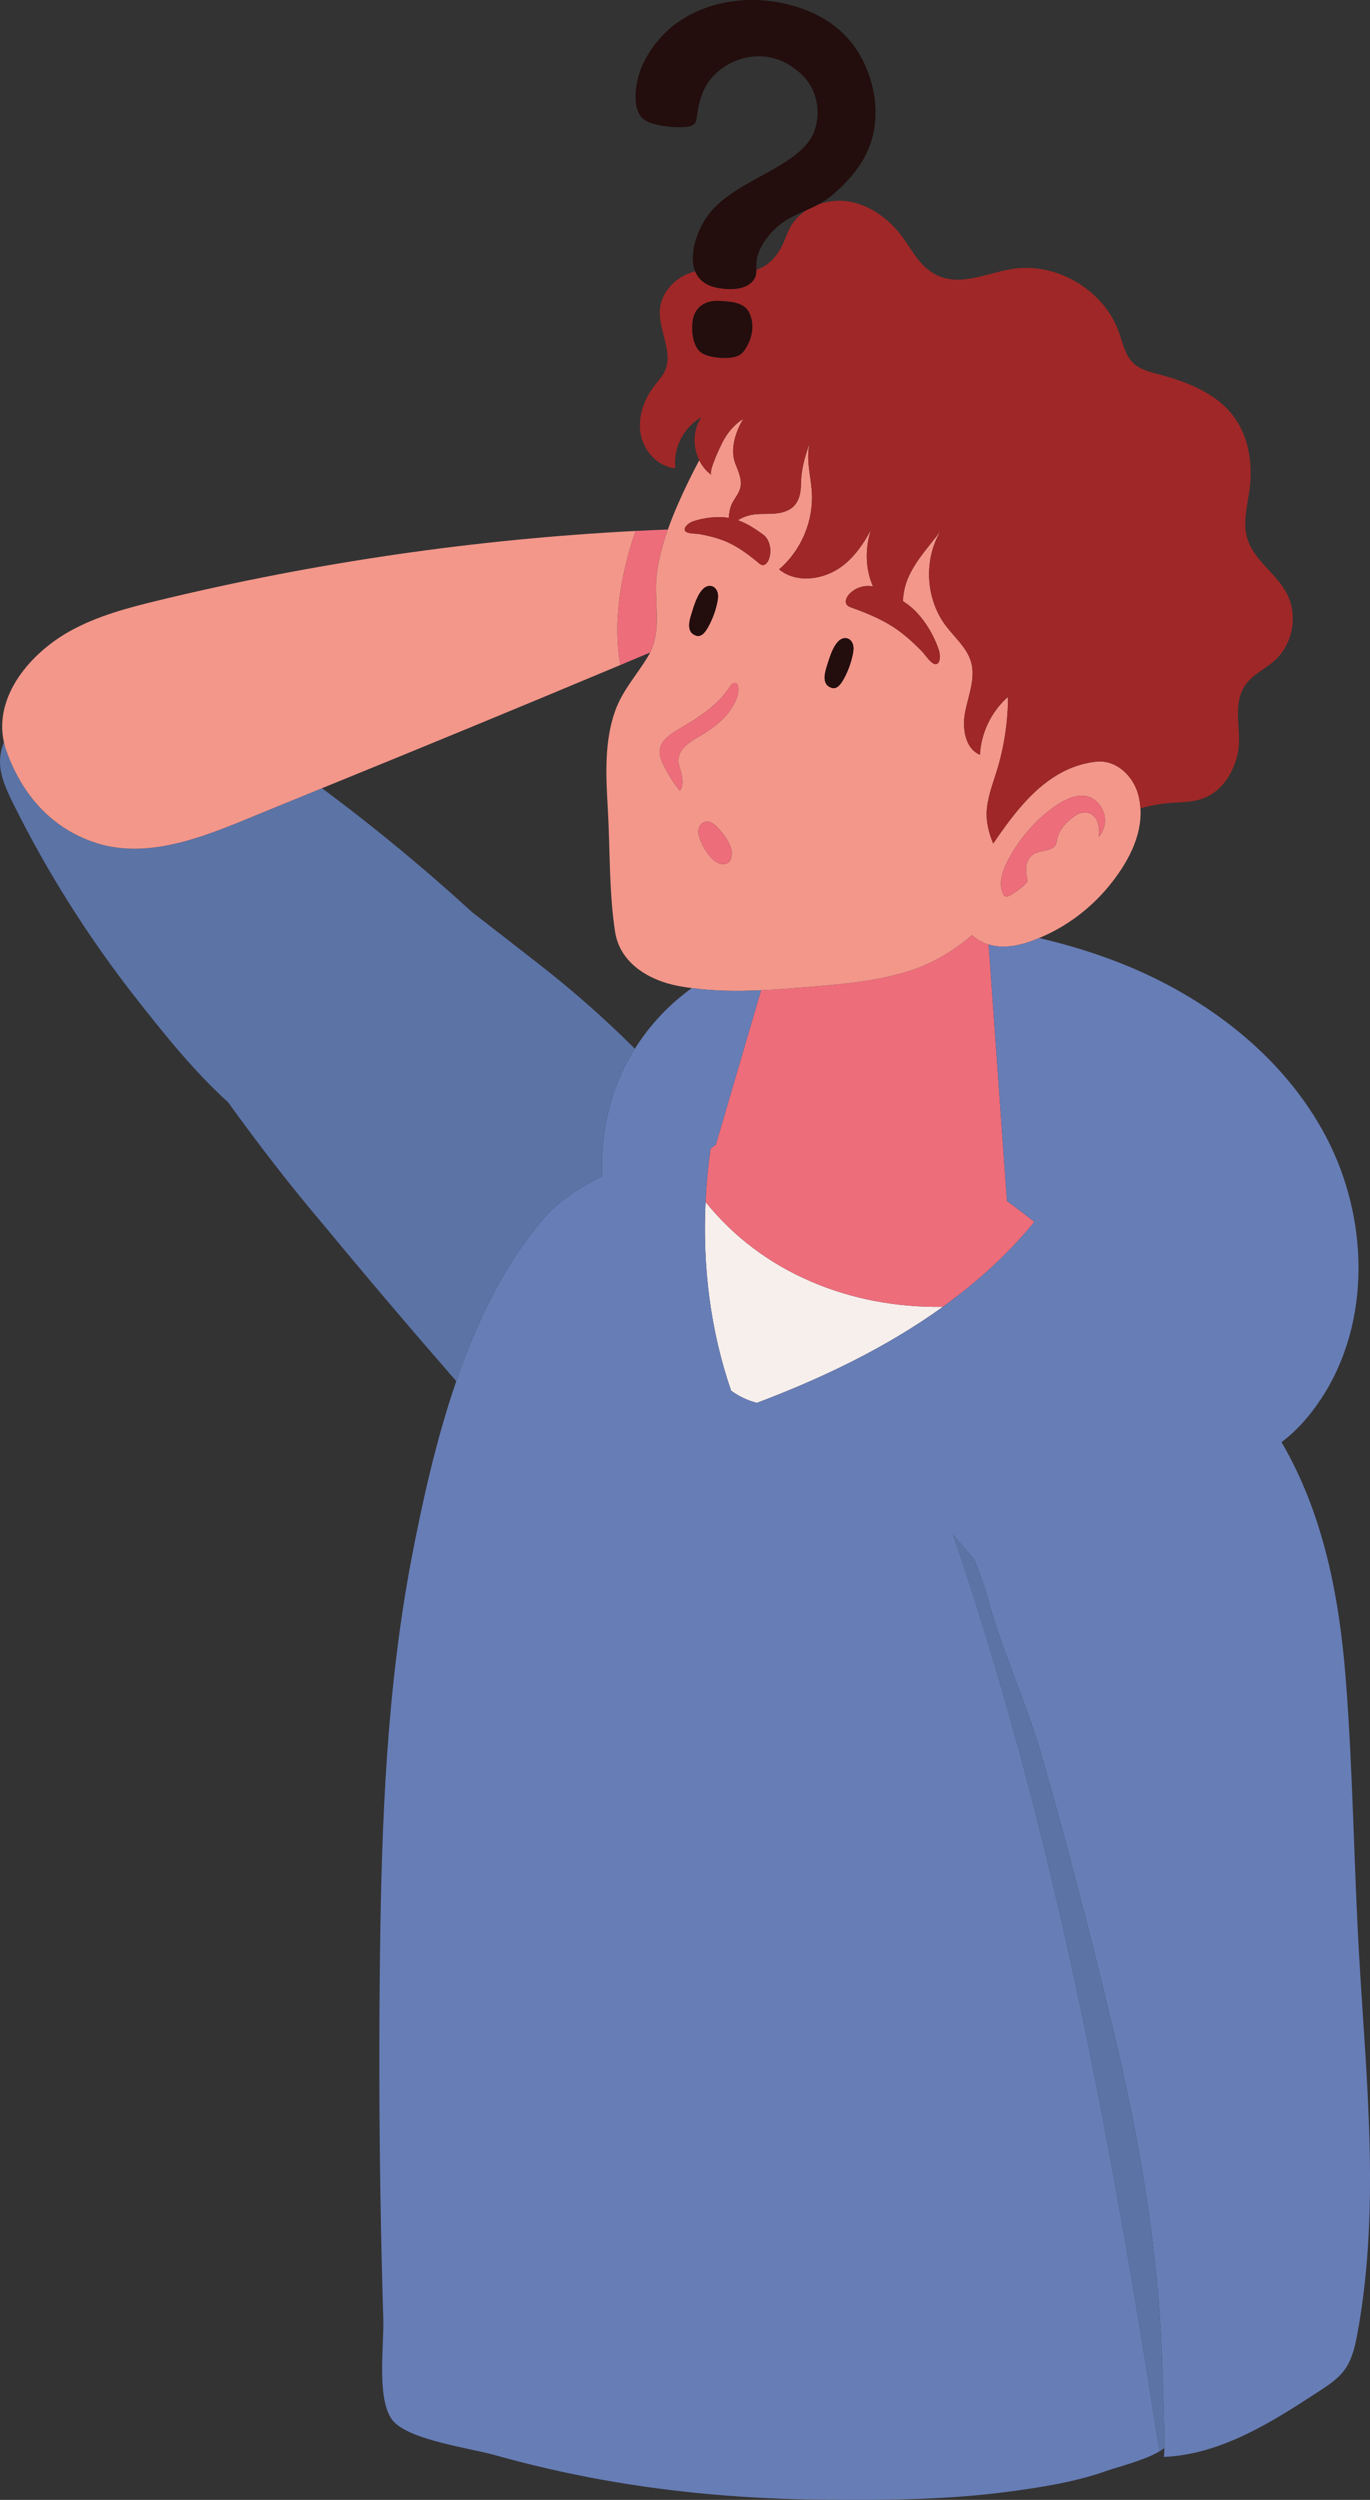
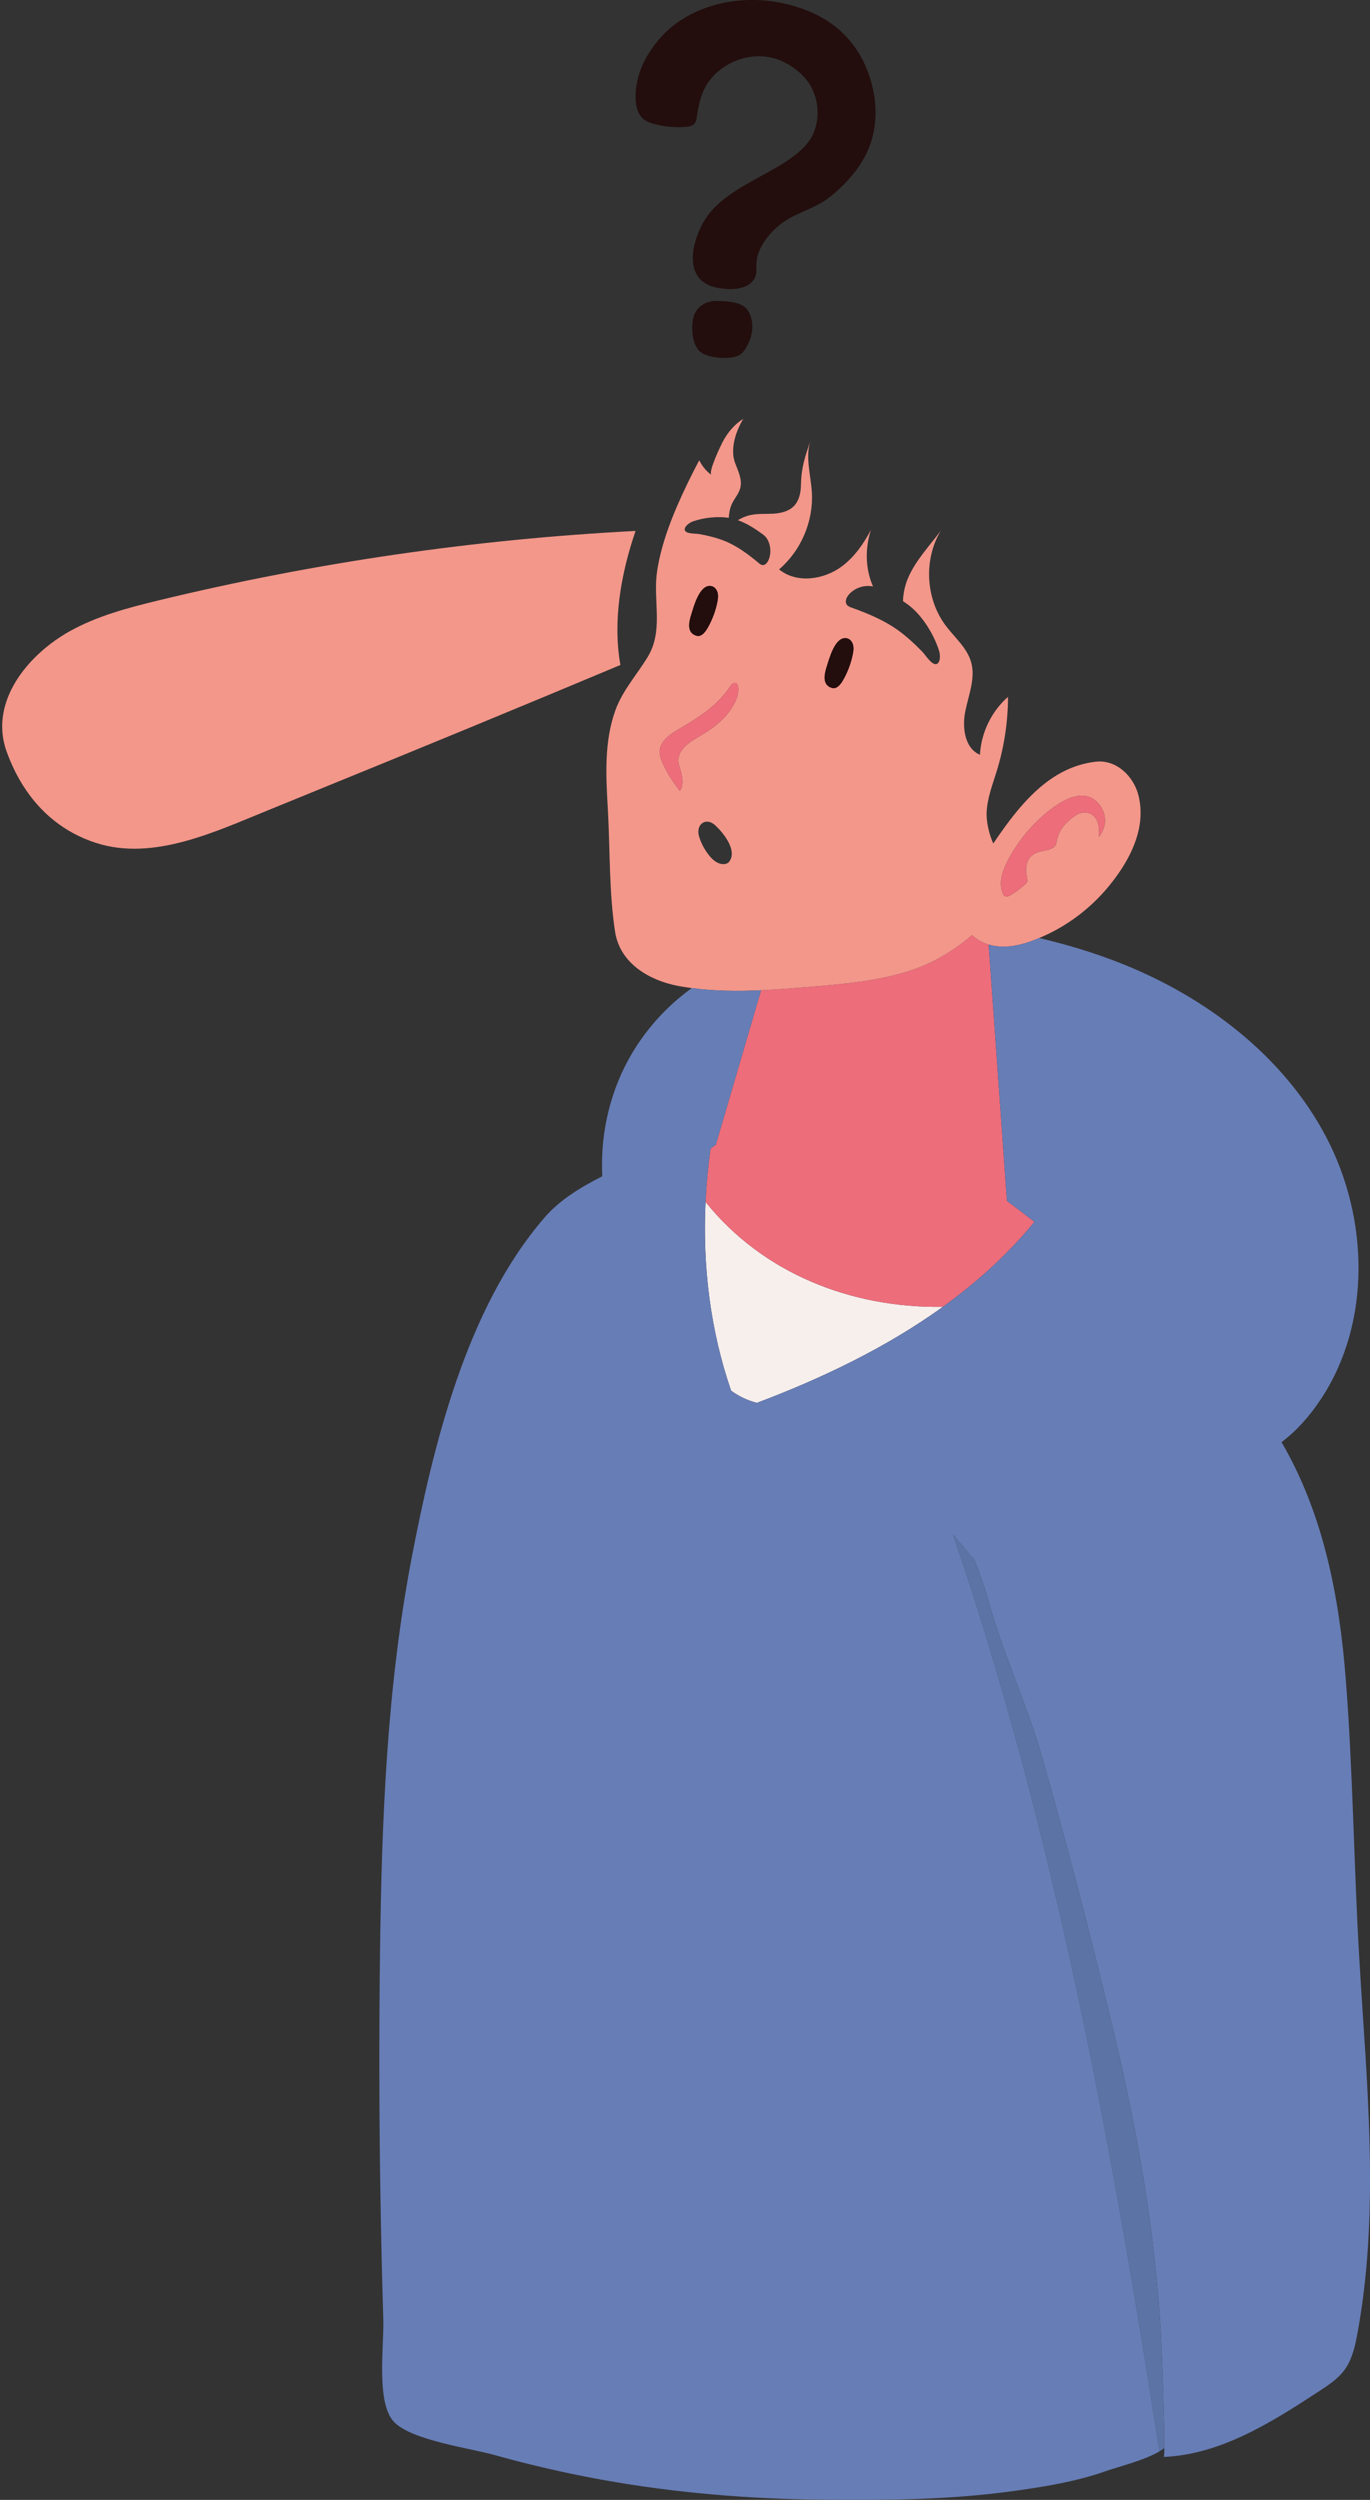
<svg xmlns="http://www.w3.org/2000/svg" id="Layer_2" data-name="Layer 2" viewBox="0 0 1189.01 2168.18">
  <rect x="0" y="0" width="1189.01" height="2168.18" fill="#333333" stroke="none" />
  <defs>
    <style>
      .cls-1 {
        fill: #677db6;
      }

      .cls-2 {
        fill: #ed6d7b;
      }

      .cls-3 {
        fill: #5c73a6;
      }

      .cls-4 {
        fill: #230d0d;
      }

      .cls-5 {
        fill: #f3978a;
      }

      .cls-6 {
        fill: #9f2727;
      }

      .cls-7 {
        fill: #f7efec;
      }
    </style>
  </defs>
  <g id="Capa_1" data-name="Capa 1">
-     <path class="cls-3" d="M522.68,1020.21c-1.32-28.23,3.12-56.82,14.57-84.25,3.83-9.17,8.46-17.98,13.74-26.4-26.39-26.26-54.48-51.08-84.23-74.11-16.54-12.8-32.88-25.67-49.32-38.37-2.44-1.88-4.88-3.75-7.33-5.62-33.02-30.19-67.33-59.18-102.92-86.79-9.17-7.11-18.44-14.1-27.76-21.03-15.11,6.15-30.19,12.39-45.32,18.51-46.54,18.83-100.53,44.97-150.5,29.01-27.81-8.88-48.85-26.53-63.53-49.74-5.74-9.08-10.51-19.01-14.33-29.6-.98-2.72-1.76-5.43-2.35-8.12-1.86,4.78-3.09,9.71-3.34,14.82-.65,13.1,5.1,25.68,11,37.62,29.88,60.5,66.43,118.22,108.85,172.01,23.39,29.65,48.62,61.19,78.06,87.88,26.22,36.33,53.53,71.84,82.84,106.34,37.77,45.63,76.18,90.81,115.18,135.54,18.19-52.75,42.58-102.81,77.08-142.45,12.8-14.7,30.89-25.81,49.62-35.26Z" />
    <path class="cls-5" d="M20.08,681.42c14.68,23.21,35.72,40.85,63.53,49.74,49.98,15.96,103.96-10.18,150.5-29.01,15.12-6.12,30.2-12.36,45.32-18.51,86.51-35.2,172.87-70.78,259.03-106.9-6.75-37.22.17-78.52,13.14-116.24-139.21,7.15-277.99,27.31-413.97,60.22-26.56,6.43-53.36,13.47-77.34,26.89-33.83,18.93-65.76,56.09-56.89,96.1.6,2.7,1.37,5.41,2.35,8.12,3.82,10.59,8.59,20.52,14.33,29.6Z" />
-     <path class="cls-2" d="M538.45,576.75c8.6-3.6,17.19-7.22,25.78-10.83,10.96-22.26,2.39-46.48,6.06-70.61,1.87-12.31,5.2-24.31,9.34-36.06-9.35.37-18.7.77-28.05,1.25-12.97,37.73-19.89,79.02-13.14,116.24Z" />
    <path class="cls-3" d="M1008.43,2043.96c-3.56-95.24-19.77-189.15-41.83-281.59-19.09-80-39.69-159.65-62.26-238.74-13.23-46.36-34.46-90.52-46.94-136.94-3.02-11.23-7.38-22.48-11.74-33.82-6.15-7.26-12.24-14.57-18.5-21.73,88,257.24,137.59,527.3,179.04,795.01,1.59-.95,3.04-1.93,4.33-2.95.24-20.32-1.91-74.13-2.1-79.24Z" />
    <path class="cls-7" d="M612.34,1042.41c-2.66,55.73,4.14,111.38,22.17,163.7,6.36,4.7,13.75,8.36,22.35,10.61,56.99-21.45,112.8-48.27,161.46-83.31-79.85,1.3-156.68-29.39-205.98-91Z" />
    <path class="cls-2" d="M843.75,810.98c-15.64,13.17-33.03,24.02-53.01,30.58-28.53,9.37-58.79,11.93-88.72,14.41-13.79,1.14-27.65,2.27-41.51,2.91l-39.24,133.93c-1.59,1.12-3.19,2.22-4.62,3.55-2.13,15.32-3.58,30.69-4.31,46.06,49.31,61.6,126.14,92.3,205.98,91,29.59-21.31,56.54-45.64,79.45-73.71-7.89-6.16-15.83-12.23-23.85-18.18l-15.87-222.3c-4.88-1.47-9.53-3.91-13.75-7.62-.22-.19-.35-.43-.56-.63Z" />
    <path class="cls-5" d="M564.24,565.92c-.66,1.35-1.38,2.69-2.19,4.03-9.34,15.29-21.68,28.84-27.89,45.9-9.87,27.09-8.32,56.81-6.64,85.59,2.04,35.09.94,72.1,6.33,106.82,4.25,27.31,29.66,42.13,54.94,46.9,3.87.73,7.77,1.29,11.66,1.81,19.85,2.67,39.95,2.83,60.07,1.91,13.86-.64,27.72-1.76,41.51-2.91,29.93-2.48,60.19-5.04,88.72-14.41,19.98-6.57,37.37-17.41,53.01-30.58.21.2.34.43.56.63,4.21,3.71,8.86,6.14,13.75,7.62,11.6,3.5,24.53,1.46,36.23-2.69l.79-.28c2.29-.82,4.54-1.77,6.79-2.7,23.43-9.71,44.34-25.34,60.43-44.92,15.61-18.99,29.05-42.71,27.48-67.63-.23-3.61-.76-7.24-1.66-10.89-4.13-16.82-19.23-31.69-37.46-29.46-10.52,1.29-20.04,4.45-28.79,9.04-21.95,11.52-39.05,32.05-54.85,54.62-1.44,2.06-3.16,4.54-4.99,7.27-4.06-9.28-6.07-19.5-5.74-27.05.54-12.47,5.25-24.31,8.91-36.25,6.34-20.68,9.6-42.29,9.65-63.91-14.38,12.61-23.37,31.17-24.36,50.27-13.28-5.67-15.6-23.71-12.7-37.86,2.9-14.15,8.96-28.62,5.03-42.52-3.54-12.51-14.33-21.34-22.11-31.75-17.45-23.32-19.18-57.3-4.2-82.28-9.48,12.82-20.72,24.58-27.49,39.01-3.21,6.83-5.15,14.56-5.32,22.13,3.08,2.03,6.06,4.2,8.79,6.72,10.15,9.4,18.55,23.61,22.58,36.55.9,2.88,1.46,9.62-2.02,11.19-3.94,1.79-9.98-7.87-12.38-10.36-6.24-6.46-12.84-12.6-20.07-17.98-12.37-9.2-27.09-15.35-41.42-20.47-1.52-.54-3.13-1.15-4.14-2.41-1.79-2.24-.85-5.47.73-7.71,4.58-6.5,13.9-10.04,21.92-8.23-1.27-3.01-2.4-6.08-3.23-9.24-3.41-13.08-2.74-27.1,1.45-39.94-6.36,12.02-14.07,23.21-24.8,31.38-15.75,11.99-39.64,15.49-54.94,2.95,19.03-16.24,29.88-41.63,28.45-66.62-.88-15.27-5.98-30.99-1.07-45.48-4.88,14.39-8.14,23.64-8.41,38.91-.11,6.59-1.52,13.58-6.14,18.29-4.46,4.55-11.14,6.15-17.5,6.57-6.36.42-12.8-.14-19.08,1.01-4.26.78-8.33,2.43-12.04,4.67,7.98,2.75,15.12,7.51,21.94,12.46,6.02,4.37,7.92,14.43,4.76,21.98-.96,2.3-2.88,4.65-5.2,4.5-1.3-.09-2.37-.95-3.37-1.79-9.36-7.85-19.62-15.44-31.11-19.75-6.71-2.52-13.73-4.19-20.81-5.43-2.73-.48-12.01.08-12.31-3.72-.26-3.35,4.75-6.41,7.17-7.24,9.52-3.27,21.09-4.57,31.05-3.07.28-4.22.95-8.37,2.74-12.17,2.21-4.7,5.97-8.69,7.26-13.72,1.84-7.23-1.81-14.55-4.45-21.53-4.63-12.24.5-27.59,7.05-38.46-7.99,5.06-13.82,12.15-18.13,20.45-1.52,2.93-12.62,26-9.48,28.25-4.58-3.29-8.14-7.74-10.62-12.77-3.47,6.54-6.83,13.14-10.05,19.8-6.31,13.07-12.3,26.49-17.16,40.26-4.14,11.74-7.47,23.75-9.34,36.06-3.67,24.12,4.89,48.34-6.06,70.61ZM633.14,746.99l-.69.83c-1.4,1.37-3.5,1.8-5.44,1.64-4.69-.4-8.56-3.81-11.52-7.47-3.96-4.9-6.96-10.56-8.78-16.59-3.11-10.28,5.93-17.16,14.11-9.54,6.79,6.33,19.06,21.22,12.33,31.13ZM918,697.73c6.97-4.54,15.02-8.33,23.29-7.48,11.16,1.14,19.23,13.57,17.56,24.37-.63,4.12-2.63,7.93-5.06,11.31.26-4.63.28-9.43-1.49-13.72-3.46-8.44-12.48-9.53-19.39-4.64-7.58,5.36-13.82,11.79-15.65,21.27-.28,1.49-.47,3.04-1.25,4.33-.83,1.38-2.26,2.31-3.73,2.96-4.21,1.85-9.08,1.79-13.26,3.7-8.94,4.08-9.42,13.28-7.72,21.69.22,1.09.47,2.25.08,3.29-.29.79-.91,1.42-1.53,2-3.89,3.69-8.22,6.91-12.87,9.56-1.62.92-3.72,1.76-5.23.66l-.45-.42c-.38-.43-.65-.97-.88-1.5-3.7-8.51-.87-18.43,3.24-26.75,9.77-19.76,25.94-38.65,44.34-50.64ZM717.45,578.38c2.17-6.84,7.26-26.78,17.49-24.79,2.74.53,4.75,3.07,5.43,5.77.69,2.7.28,5.56-.28,8.29-1.47,7.15-3.98,14.08-7.43,20.51-2.01,3.73-5.61,9.9-10.57,8.51-8.68-2.43-6.71-11.75-4.63-18.28ZM633.56,595.54c.67-1.01,1.37-2.08,2.48-2.67,1.11-.59,2.78-.54,3.68.47.44.49.63,1.13.76,1.74,1.58,7.34-3.02,15.66-6.93,21.22-6.22,8.86-15.28,15.55-24.81,21.28-5.21,3.13-10.66,6.07-14.78,10.36-4.78,4.99-6.43,10.43-4.23,17.13,2.03,6.18,4.45,15.52.28,20.83-5.53-6.94-10.26-14.41-14.05-22.19-1.97-4.05-3.73-8.38-3.4-12.62.61-7.85,7.76-13.5,15.62-18.12,17.76-10.45,34.02-20.38,45.38-37.42ZM617.38,508.33c2.74.53,4.75,3.06,5.44,5.77.68,2.71.28,5.56-.28,8.29-1.47,7.15-3.99,14.08-7.44,20.51-2.01,3.73-5.6,9.9-10.57,8.51-8.68-2.43-6.71-11.75-4.63-18.28,2.17-6.84,7.26-26.78,17.48-24.79Z" />
-     <path class="cls-6" d="M617.47,411.95c-3.14-2.25,7.96-25.33,9.48-28.25,4.3-8.3,10.14-15.39,18.13-20.45-6.55,10.87-11.67,26.22-7.05,38.46,2.64,6.98,6.29,14.3,4.45,21.53-1.28,5.03-5.05,9.02-7.26,13.72-1.79,3.81-2.46,7.95-2.74,12.17-9.96-1.5-21.53-.2-31.05,3.07-2.41.83-7.43,3.89-7.17,7.24.3,3.8,9.58,3.25,12.31,3.72,7.09,1.23,14.1,2.91,20.81,5.43,11.49,4.31,21.74,11.91,31.11,19.75.99.83,2.07,1.7,3.37,1.79,2.31.15,4.23-2.2,5.2-4.5,3.16-7.55,1.25-17.61-4.76-21.98-6.81-4.95-13.96-9.71-21.94-12.46,3.71-2.25,7.77-3.89,12.04-4.67,6.27-1.14,12.72-.59,19.08-1.01,6.36-.42,13.03-2.02,17.5-6.57,4.61-4.71,6.02-11.7,6.14-18.29.26-15.28,3.52-24.52,8.41-38.91-4.92,14.49.19,30.21,1.07,45.48,1.43,24.99-9.41,50.38-28.45,66.62,15.3,12.55,39.2,9.04,54.94-2.95,10.73-8.17,18.44-19.36,24.8-31.38-4.19,12.85-4.86,26.86-1.45,39.94.83,3.17,1.96,6.23,3.23,9.24-8.02-1.82-17.34,1.73-21.92,8.23-1.58,2.24-2.52,5.46-.73,7.71,1,1.26,2.61,1.87,4.14,2.41,14.34,5.12,29.05,11.27,41.42,20.47,7.23,5.38,13.84,11.52,20.07,17.98,2.4,2.49,8.44,12.14,12.38,10.36,3.48-1.57,2.92-8.31,2.02-11.19-4.03-12.94-12.43-27.15-22.58-36.55-2.73-2.52-5.71-4.7-8.79-6.72.17-7.57,2.11-15.29,5.32-22.13,6.78-14.43,18.02-26.19,27.49-39.01-14.99,24.98-13.25,58.95,4.2,82.28,7.79,10.41,18.58,19.24,22.11,31.75,3.93,13.9-2.13,28.37-5.03,42.52-2.9,14.15-.58,32.19,12.7,37.86.98-19.1,9.98-37.66,24.36-50.27-.05,21.62-3.31,43.23-9.65,63.91-3.66,11.93-8.37,23.78-8.91,36.25-.33,7.54,1.68,17.76,5.74,27.05,1.83-2.72,3.55-5.21,4.99-7.27,15.8-22.57,32.9-43.1,54.85-54.62,8.75-4.59,18.27-7.75,28.79-9.04,18.23-2.23,33.33,12.64,37.46,29.46.9,3.65,1.43,7.28,1.66,10.89,8.36-2.28,16.91-3.88,25.55-4.56,9.21-.73,18.64-.58,27.42-3.47,16.8-5.54,27.08-21.36,31.14-37.87,4.53-18.4-3.62-37.85,3.9-55.51,6.51-15.29,22.49-18.93,32.73-31.05,12.22-14.45,15.24-36.47,6.52-53.4-9.16-17.77-29.02-29.25-34.61-48.45-3.98-13.69.24-28.21,2.09-42.34,2.86-21.96-.62-45.56-13.9-63.29-15.22-20.32-40.63-30-65.18-36.49-7.72-2.04-15.87-4.07-21.69-9.54-7.27-6.84-9.25-17.39-12.57-26.8-13.18-37.27-55.39-61.77-94.29-54.72-25.44,4.61-51.48,18.83-74.1-1.98-7.82-7.19-12.85-16.83-19.11-25.4-11.51-15.75-28.29-28.44-47.57-31.46-8.51-1.33-17.41-.35-25.56,2.51-3.41,1.83-6.94,3.44-10.49,5.02-5.81,3.74-10.78,8.67-14.15,14.79-2.65,4.79-4.29,10.06-6.6,15.03-4.59,9.87-12.46,18.82-22.84,21.96-.04,2.72-.31,5.38-1.72,7.73-5.94,9.89-20.59,10-31.79,7.96-10.78-1.97-16.8-7.39-19.63-14.4-3.82,1.06-7.52,2.5-10.99,4.45-10.22,5.76-18.21,16.05-19.51,27.7-2.02,18.19,11.72,37.1,4.43,53.89-2.25,5.19-6.27,9.35-9.7,13.84-9.07,11.87-14.31,27.31-11.4,41.96,2.92,14.66,15.16,27.74,30.05,29.04-2.22-17.43,7.11-35.77,22.51-44.24-7.41,10.82-7.59,25.61-1.83,37.28,2.48,5.02,6.04,9.47,10.62,12.77ZM606.45,303.92c-5.55-6.49-6.46-18.3-5.15-26.28,1.88-11.5,11.13-17.15,22.29-16.63,8.86.41,21.97.71,26.54,9.98,5,10.15,2.92,21.78-2.91,31.09-1.25,2-2.68,3.95-4.6,5.32-1.87,1.33-4.12,2.03-6.37,2.46-7.83,1.47-24.34.44-29.79-5.94Z" />
-     <path class="cls-2" d="M620.81,715.86c-8.18-7.62-17.22-.75-14.11,9.54,1.83,6.02,4.83,11.69,8.78,16.59,2.96,3.66,6.83,7.07,11.52,7.47,1.95.16,4.05-.27,5.44-1.64l.69-.83c6.72-9.91-5.54-24.79-12.33-31.13Z" />
    <path class="cls-2" d="M870.42,775.11c.23.53.5,1.07.88,1.5l.45.42c1.51,1.1,3.61.26,5.23-.66,4.65-2.66,8.99-5.88,12.87-9.56.62-.58,1.24-1.21,1.53-2,.39-1.04.14-2.2-.08-3.29-1.71-8.41-1.23-17.61,7.72-21.69,4.19-1.91,9.05-1.85,13.26-3.7,1.48-.65,2.9-1.58,3.73-2.96.78-1.29.97-2.84,1.25-4.33,1.82-9.49,8.07-15.91,15.65-21.27,6.91-4.89,15.93-3.8,19.39,4.64,1.76,4.29,1.74,9.09,1.49,13.72,2.43-3.39,4.43-7.19,5.06-11.31,1.67-10.8-6.4-23.23-17.56-24.37-8.28-.85-16.33,2.94-23.29,7.48-18.4,11.98-34.57,30.87-44.34,50.64-4.11,8.32-6.94,18.24-3.24,26.75Z" />
    <path class="cls-2" d="M572.57,651.09c-.34,4.24,1.42,8.56,3.4,12.62,3.79,7.79,8.52,15.25,14.05,22.19,4.17-5.31,1.75-14.65-.28-20.83-2.2-6.69-.55-12.14,4.23-17.13,4.11-4.3,9.57-7.23,14.78-10.36,9.53-5.73,18.58-12.42,24.81-21.28,3.91-5.56,8.52-13.88,6.93-21.22-.13-.61-.32-1.25-.76-1.74-.9-1-2.57-1.06-3.68-.47-1.11.59-1.81,1.65-2.48,2.67-11.35,17.04-27.62,26.98-45.38,37.42-7.86,4.62-15.01,10.27-15.62,18.12Z" />
-     <path class="cls-4" d="M599.9,533.12c-2.08,6.53-4.04,15.85,4.63,18.28,4.96,1.39,8.56-4.77,10.57-8.51,3.45-6.43,5.97-13.36,7.44-20.51.56-2.73.97-5.58.28-8.29-.69-2.71-2.7-5.24-5.44-5.77-10.22-1.99-15.31,17.96-17.48,24.79Z" />
+     <path class="cls-4" d="M599.9,533.12c-2.08,6.53-4.04,15.85,4.63,18.28,4.96,1.39,8.56-4.77,10.57-8.51,3.45-6.43,5.97-13.36,7.44-20.51.56-2.73.97-5.58.28-8.29-.69-2.71-2.7-5.24-5.44-5.77-10.22-1.99-15.31,17.96-17.48,24.79" />
    <path class="cls-4" d="M722.09,596.66c4.96,1.39,8.57-4.77,10.57-8.51,3.45-6.43,5.96-13.36,7.43-20.51.56-2.73.97-5.58.28-8.29-.69-2.7-2.7-5.24-5.43-5.77-10.22-1.99-15.31,17.96-17.49,24.79-2.08,6.53-4.05,15.85,4.63,18.28Z" />
    <path class="cls-1" d="M1184.83,1778.8c-1.66-26.75-3.55-53.47-5.11-80.12-4.74-80.68-5.46-161.89-11.72-242.07-5.58-71.47-19.23-143.24-55.77-205.81,13.19-9.93,24.51-22.63,34.55-37.92,43.55-66.26,41.08-156.54,4.2-226.73-36.89-70.19-104.07-121.23-177.76-150.49-23.17-9.2-47.06-16.43-71.35-22.11-2.25.93-4.49,1.88-6.79,2.7l-.79.28c-11.7,4.15-24.63,6.19-36.23,2.69l15.87,222.3c8.02,5.95,15.96,12.02,23.85,18.18-22.91,28.07-49.86,52.4-79.45,73.71-48.66,35.04-104.47,61.86-161.46,83.31-8.6-2.25-15.99-5.91-22.35-10.61-18.04-52.32-24.83-107.97-22.17-163.7.73-15.37,2.18-30.75,4.31-46.06,1.42-1.33,3.03-2.42,4.62-3.55l39.24-133.93c-20.12.93-40.22.76-60.07-1.91-19.68,14.1-36.58,32.08-49.44,52.59-5.28,8.41-9.91,17.23-13.74,26.4-11.45,27.43-15.89,56.02-14.57,84.25-18.73,9.45-36.82,20.55-49.62,35.26-34.51,39.63-58.89,89.7-77.08,142.45-17.47,50.66-29.22,103.8-38.6,152.61-21.78,113.41-26.19,229.34-27.61,344.53-.86,69.58-.74,139.17.37,208.75.57,35.91,1.41,71.82,2.5,107.72.72,23.54-6.53,73.18,9.6,89.36,15.79,15.84,65.32,22.33,86.83,28.36,31.26,8.75,62.93,16.01,94.88,21.74,62.84,11.26,126.64,16.45,190.45,17.05,54.59.52,109.46.09,163.64-7.32,27.2-3.72,55.67-8.26,81.63-17.46,10.76-3.81,33.34-9.27,46.53-17.1-41.45-267.72-91.03-537.77-179.04-795.01,6.25,7.16,12.35,14.48,18.5,21.73,4.36,11.34,8.72,22.6,11.74,33.82,12.48,46.41,33.71,90.58,46.94,136.94,22.57,79.09,43.17,158.74,62.26,238.74,22.06,92.44,38.27,186.35,41.83,281.59.19,5.11,2.33,58.91,2.1,79.24-.05,4.77-.24,7.71-.61,7.72,49.57-2.04,93.79-30.09,135.3-57.25,7.86-5.14,15.89-10.44,21.48-17.98,6.71-9.06,9.26-20.47,11.32-31.55,14.93-80.72,11.92-163.11,6.81-245.34Z" />
    <path class="cls-4" d="M622.93,249.66c11.2,2.05,25.85,1.94,31.79-7.96,1.41-2.35,1.68-5.02,1.72-7.73.03-1.82-.03-3.66.03-5.46.43-13.6,12.16-28.32,24.19-36.4,6.13-4.12,12.78-6.98,19.37-9.92,3.55-1.58,7.07-3.19,10.49-5.02,3.2-1.72,6.3-3.64,9.22-5.94,11.91-9.37,22.13-20.38,29.43-32.87,14.26-24.4,13.45-54.59,2.21-80.55-11.8-27.25-33.82-45.38-66.85-53.82-35.02-8.95-72.47-2.78-99.05,17.36-13.82,10.47-25.28,26.36-30.43,41.73-3.56,10.63-7.12,32.87,4.3,40.89,2.86,2.01,6.4,3.13,9.93,3.98,8.12,1.97,16.6,2.71,24.91,2.2,3.19-.2,6.68-.74,8.58-2.9,1.29-1.47,1.59-3.42,1.86-5.27.23-1.6.48-3.19.75-4.79,1.3-7.62,3.17-15.17,6.98-22.04,12.09-21.8,43.64-34.45,69.7-20.47,4.19,2.24,7.99,5.01,11.53,7.98,15.66,13.17,19.34,34.12,13.17,51.11-6.84,18.84-31.77,30.82-49.96,40.94-15.66,8.71-31.6,17.92-41.88,31.33-8.83,11.52-17.71,34.08-11.62,49.21,2.83,7.01,8.85,12.43,19.63,14.4Z" />
    <path class="cls-4" d="M636.24,309.85c2.26-.42,4.5-1.13,6.37-2.46,1.93-1.37,3.35-3.32,4.6-5.32,5.83-9.31,7.91-20.94,2.91-31.09-4.57-9.28-17.67-9.57-26.54-9.98-11.16-.52-20.4,5.12-22.29,16.63-1.31,7.99-.4,19.8,5.15,26.28,5.45,6.38,21.95,7.4,29.79,5.94Z" />
  </g>
</svg>